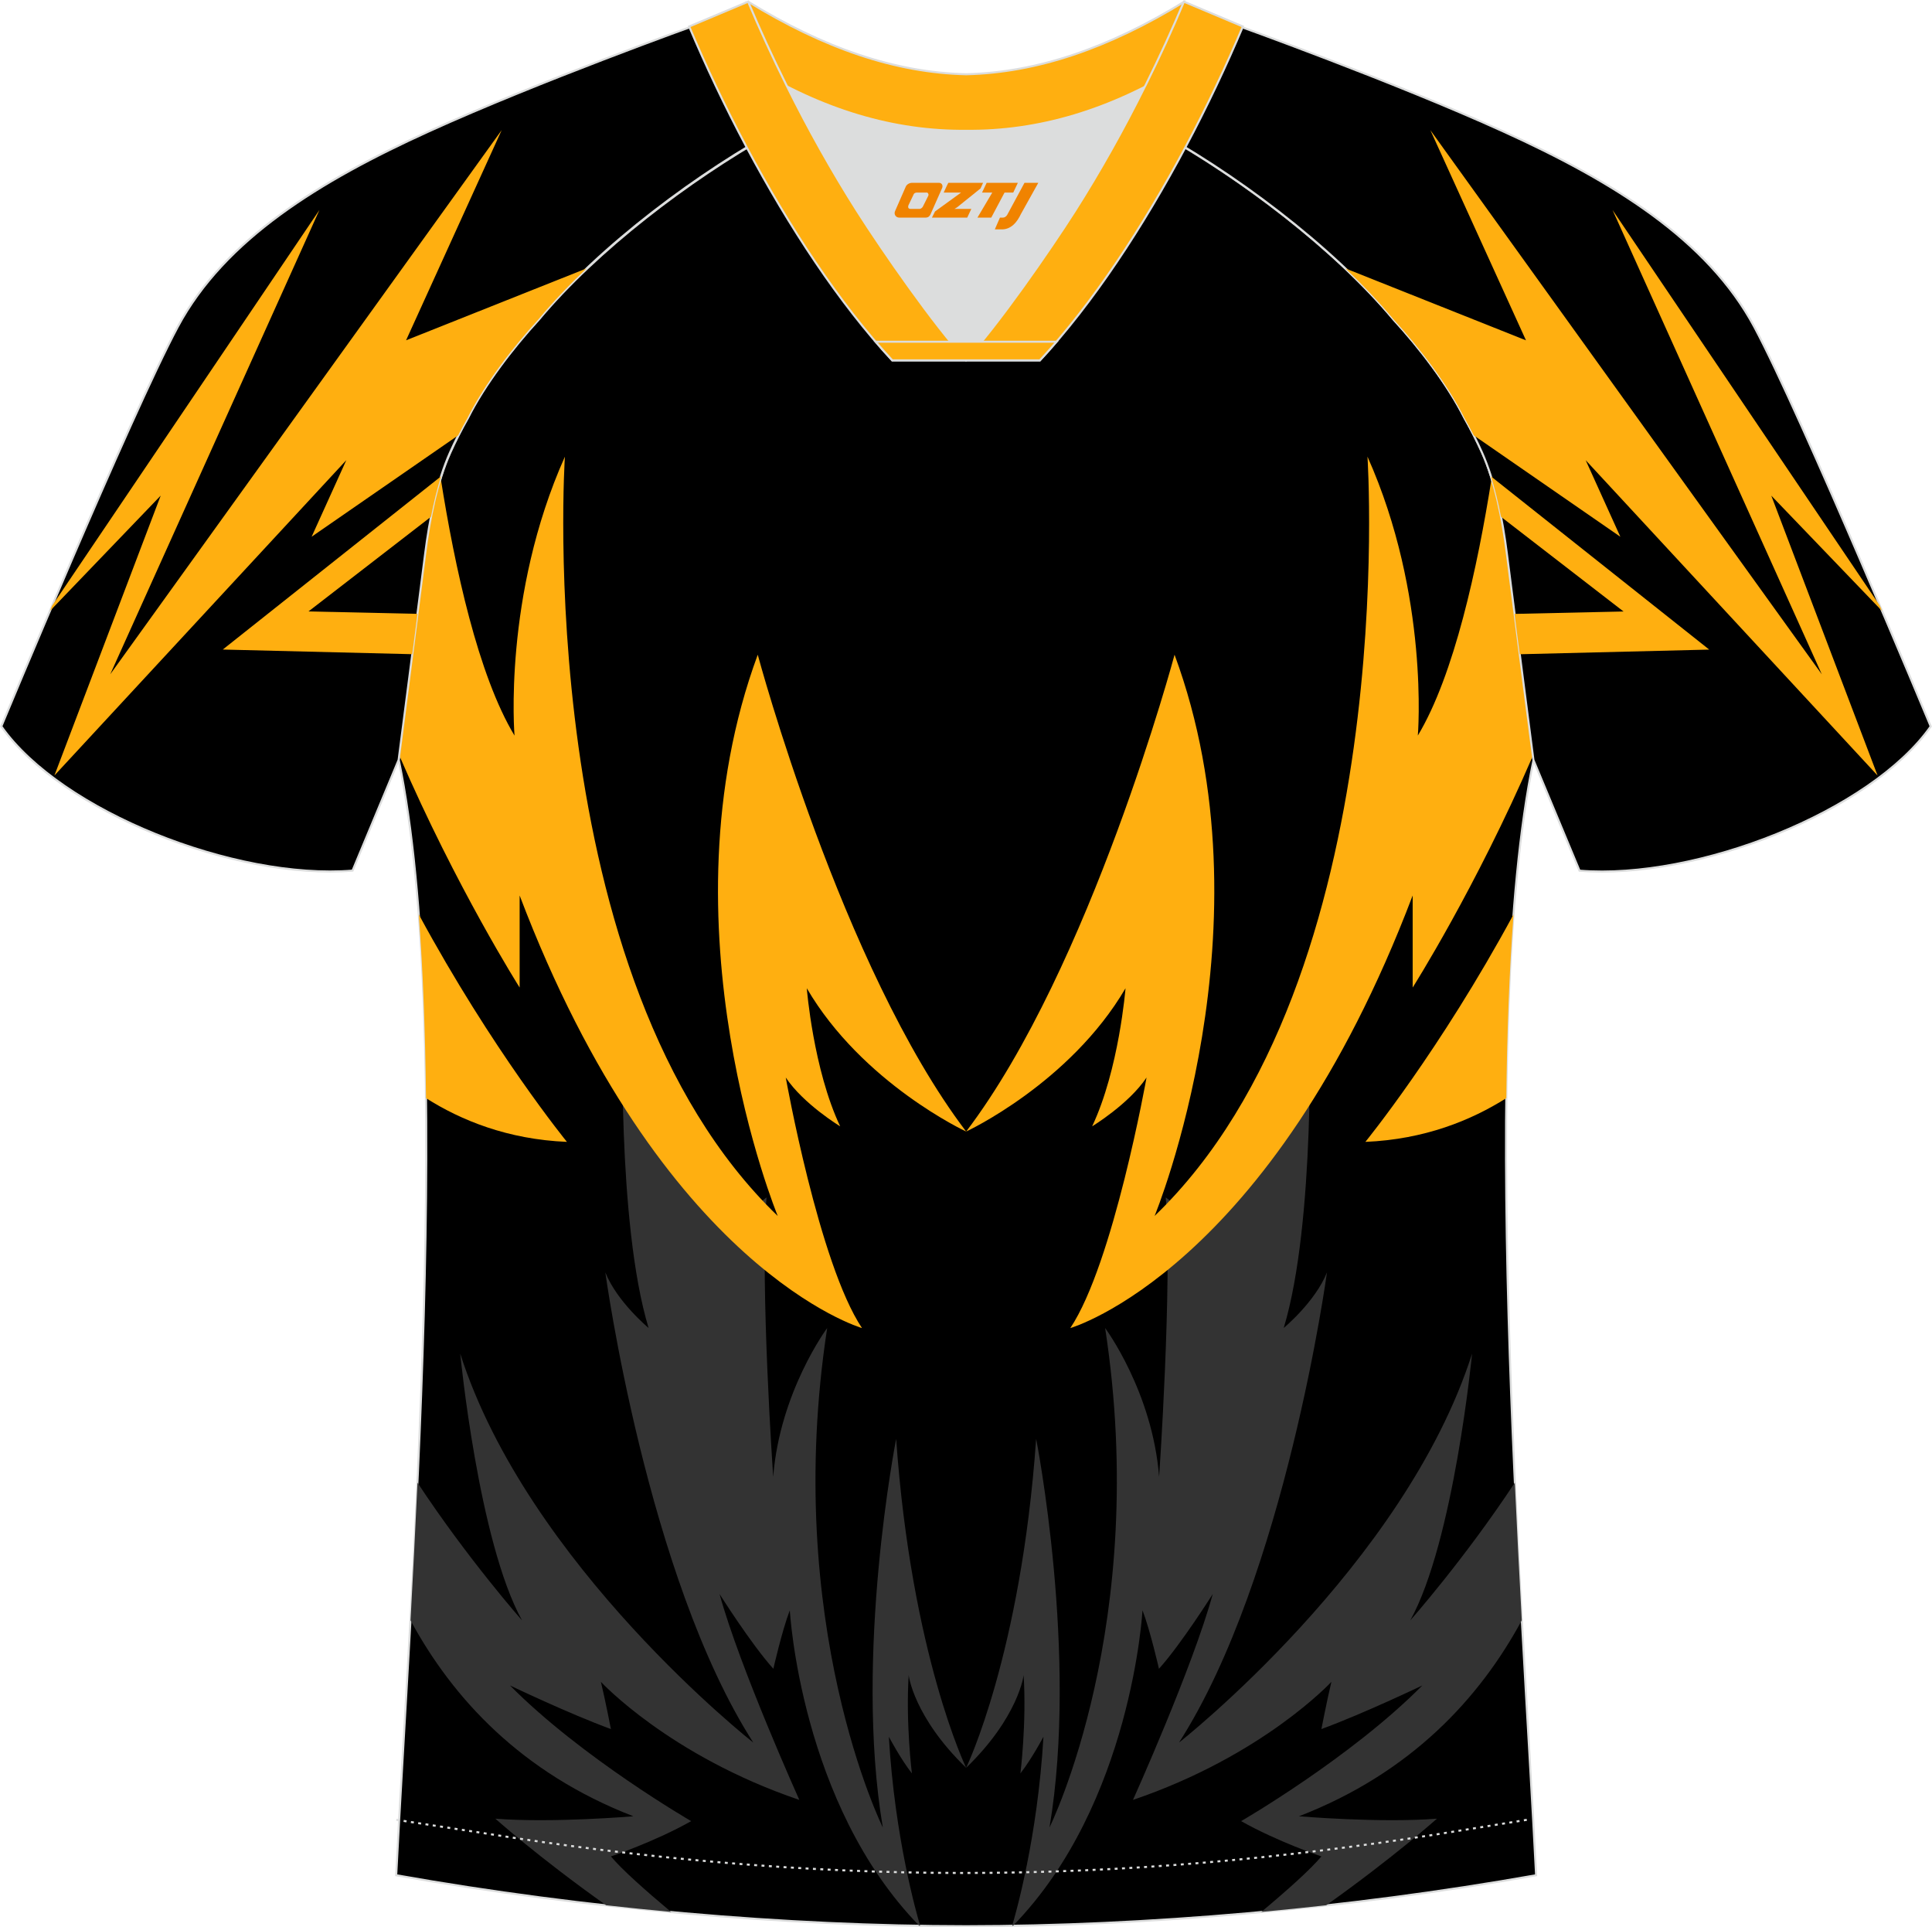
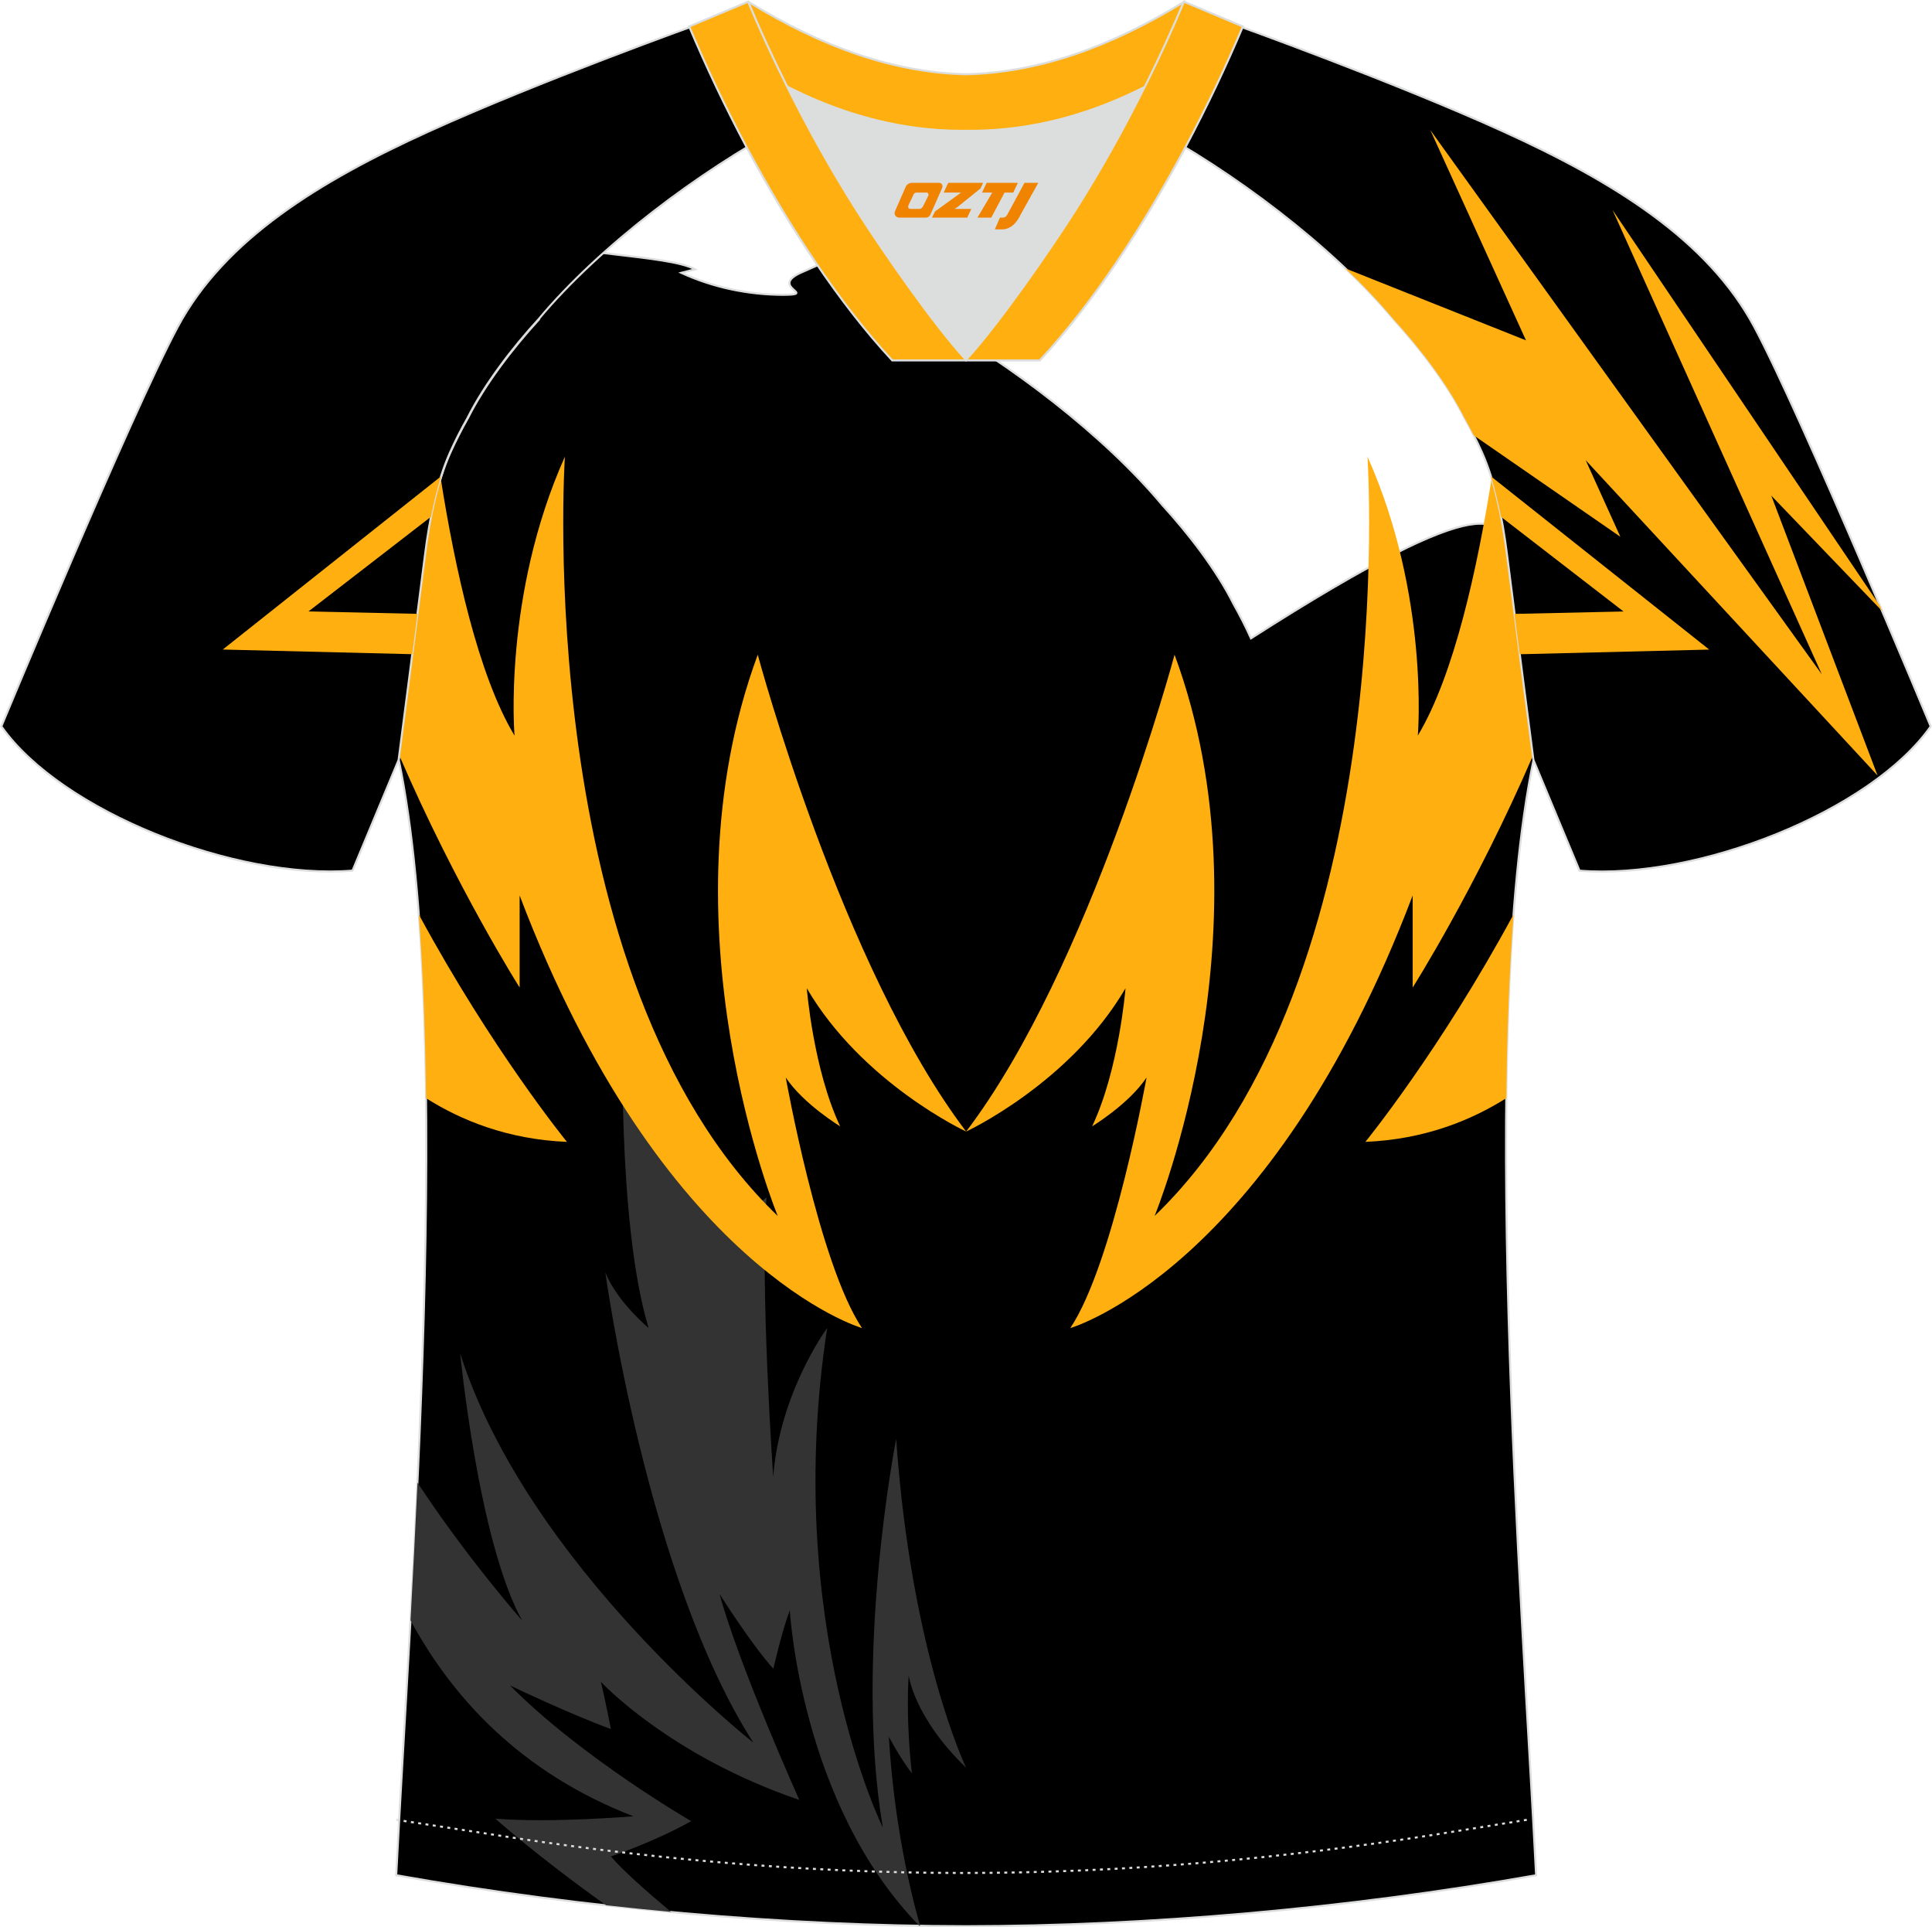
<svg xmlns="http://www.w3.org/2000/svg" version="1.1" id="图层_1" x="0px" y="0px" width="374px" height="373px" viewBox="0 0 377.8 376.85" enable-background="new 0 0 377.8 376.85" xml:space="preserve">
  <g>
-     <path fill-rule="evenodd" clip-rule="evenodd" stroke="#DCDDDD" stroke-width="0.4" stroke-miterlimit="22.926" d="   M294.73,108.46c1.28,10.29,4.9,38.13,5.17,40.13c-10.98,53.14-2.21,163.99,0.5,218.09c-37.22,6.59-76.26,9.94-111.47,9.97   c-35.21-0.03-74.25-3.37-111.47-9.97c2.71-54.1,11.48-164.95,0.5-218.09c0.26-2,3.87-29.84,5.17-40.13   c0.86-6.86,2.34-14.22,4.89-19.9c1.02-2.28,2.17-4.53,3.44-6.77c3.3-6.59,8.87-13.82,13.84-19.23   c11.33-13.59,29.35-27.33,45.24-36.26c0.97-0.55-1.03-15.57-0.07-16.09c3.98,3.35,25.47,3.29,30.67,6.19l-2.68,0.69   c6.17,2.85,13.13,4.29,19.93,4.3c6.82-0.02-2.76-1.45,3.4-4.31l5.75-2.54c5.2-2.89,16.38-2.3,20.37-5.64   c0.74,0.39-1.98,16.6-1.23,17.03c16.05,8.92,34.42,22.85,45.91,36.63c4.98,5.42,10.56,12.64,13.85,19.23   c1.26,2.24,2.42,4.51,3.44,6.77C292.39,94.26,293.87,101.62,294.73,108.46z" />
+     <path fill-rule="evenodd" clip-rule="evenodd" stroke="#DCDDDD" stroke-width="0.4" stroke-miterlimit="22.926" d="   M294.73,108.46c1.28,10.29,4.9,38.13,5.17,40.13c-10.98,53.14-2.21,163.99,0.5,218.09c-37.22,6.59-76.26,9.94-111.47,9.97   c-35.21-0.03-74.25-3.37-111.47-9.97c2.71-54.1,11.48-164.95,0.5-218.09c0.26-2,3.87-29.84,5.17-40.13   c0.86-6.86,2.34-14.22,4.89-19.9c1.02-2.28,2.17-4.53,3.44-6.77c3.3-6.59,8.87-13.82,13.84-19.23   c0.97-0.55-1.03-15.57-0.07-16.09c3.98,3.35,25.47,3.29,30.67,6.19l-2.68,0.69   c6.17,2.85,13.13,4.29,19.93,4.3c6.82-0.02-2.76-1.45,3.4-4.31l5.75-2.54c5.2-2.89,16.38-2.3,20.37-5.64   c0.74,0.39-1.98,16.6-1.23,17.03c16.05,8.92,34.42,22.85,45.91,36.63c4.98,5.42,10.56,12.64,13.85,19.23   c1.26,2.24,2.42,4.51,3.44,6.77C292.39,94.26,293.87,101.62,294.73,108.46z" />
    <g>
-       <path fill-rule="evenodd" clip-rule="evenodd" fill="#333333" d="M188.93,345.67c0,0,10.72-22.13,13.69-64.32    c0,0,8.31,42.23,2.61,75.99c0,0,19.76-39.87,10.88-97.66c0,0,9.26,12.46,10.56,29.1c0,0,2.6-37.54,1.3-54.64    c0,0,3.46,2.4,6.34,7.13c0,0,19.37-23.41,21.75-42.23c0,0,1.23,39.98-5.02,60.63c0,0,6.17-5.12,8.46-10.87    c0,0-8.11,59.46-28.94,91.94c0,0,44.11-34.64,57.32-76.06c0,0-3.56,36.75-12.09,52.17c0,0,10.58-11.96,20.45-26.93    c0.42,9.23,0.89,18.26,1.36,26.92c-8.21,15.17-21.63,29.83-43.58,38.31c0,0,15.85,1.35,26.99,0.47c0,0-8.39,7.5-21.65,16.93    c-4.24,0.47-8.47,0.91-12.7,1.3c5.22-4.36,9.64-8.33,11.75-10.85c0,0-8.5-2.84-15.7-6.9c0,0,21.44-12.39,35.44-26.53    c0,0-11.43,5.48-19.74,8.53c0,0,1.11-5.72,1.96-9.24c0,0-13.33,14.43-38.81,23.09c0,0,11.7-25.99,15.6-40.26    c0,0-6.11,9.71-10.52,14.62c0,0-1.7-7.48-3.22-11.44c0,0-2.07,37.84-25.31,61.68h-0.18c0.65-2.18,4.96-17.14,6.12-36.95    c0,0-2.27,4.3-4.51,7.17c0,0,1.23-9.78,0.63-19.25C200.2,327.55,199.17,335.77,188.93,345.67z" />
      <g>
        <path fill-rule="evenodd" clip-rule="evenodd" fill="#FFAF10" d="M229.69,128.02c0,0-16.39,61.16-40.76,93.24     c0,0,20.28-9.41,31.17-28.02c0,0-1.27,15.9-6.53,27c0,0,7.16-4.33,10.64-9.54c0,0-6.49,36.41-14.91,48.99     c0,0,39.11-11.26,66.96-84.59c0,0,0,9.81,0,18c0,0,12.34-19.45,23.52-45.34c-0.67-5.12-3.87-29.76-5.06-39.3     c-0.63-4.98-1.58-10.24-3.02-14.93c-2.75,17.41-7.32,38.48-14.43,50.3c0,0,2.32-27.34-9.85-54.54c0,0,6.75,101.91-41.63,148.47     C225.79,237.76,249.22,180.92,229.69,128.02z" />
        <path fill-rule="evenodd" clip-rule="evenodd" fill="#FFAF10" d="M267.01,223.28c0,0,14.59-17.87,28.98-44.49     c-0.84,11.13-1.28,23.26-1.42,35.94C287.74,219.05,278.59,222.8,267.01,223.28z" />
      </g>
      <path fill-rule="evenodd" clip-rule="evenodd" fill="#333333" d="M188.93,345.67c0,0-10.72-22.13-13.69-64.32    c0,0-8.31,42.23-2.61,75.99c0,0-19.75-39.87-10.88-97.66c0,0-9.26,12.46-10.56,29.1c0,0-2.6-37.54-1.3-54.64    c0,0-3.46,2.4-6.34,7.13c0,0-19.37-23.41-21.75-42.23c0,0-1.23,39.98,5.02,60.63c0,0-6.17-5.12-8.46-10.87    c0,0,8.11,59.46,28.94,91.94c0,0-44.11-34.64-57.32-76.06c0,0,3.56,36.75,12.09,52.17c0,0-10.58-11.96-20.45-26.93    c-0.42,9.23-0.89,18.26-1.36,26.92c8.21,15.17,21.63,29.83,43.58,38.31c0,0-15.85,1.35-26.99,0.47c0,0,8.39,7.51,21.66,16.93    c4.24,0.47,8.47,0.91,12.7,1.3c-5.22-4.37-9.65-8.33-11.76-10.85c0,0,8.5-2.84,15.7-6.9c0,0-21.44-12.39-35.44-26.53    c0,0,11.43,5.48,19.74,8.53c0,0-1.11-5.72-1.96-9.24c0,0,13.33,14.43,38.81,23.09c0,0-11.7-25.99-15.6-40.26    c0,0,6.11,9.71,10.52,14.62c0,0,1.7-7.48,3.22-11.44c0,0,2.07,37.84,25.31,61.68h0.18c-0.65-2.18-4.96-17.14-6.12-36.95    c0,0,2.27,4.3,4.51,7.17c0,0-1.23-9.78-0.63-19.25C177.66,327.55,178.68,335.77,188.93,345.67z" />
      <g>
        <path fill-rule="evenodd" clip-rule="evenodd" fill="#FFAF10" d="M148.17,128.02c0,0,16.39,61.16,40.76,93.24     c0,0-20.28-9.41-31.17-28.02c0,0,1.27,15.9,6.53,27c0,0-7.16-4.33-10.64-9.54c0,0,6.49,36.41,14.91,48.99     c0,0-39.11-11.26-66.96-84.59c0,0,0,9.81,0,18c0,0-12.34-19.45-23.52-45.34c0.67-5.13,3.86-29.75,5.06-39.29     c0.62-4.98,1.58-10.23,3.03-14.9c2.75,17.41,7.32,38.46,14.43,50.27c0,0-2.32-27.34,9.85-54.54c0,0-6.75,101.91,41.63,148.47     C152.07,237.76,128.63,180.92,148.17,128.02z" />
        <path fill-rule="evenodd" clip-rule="evenodd" fill="#FFAF10" d="M110.85,223.28c0,0-14.59-17.87-28.98-44.49     c0.84,11.13,1.28,23.26,1.42,35.94C90.12,219.06,99.27,222.8,110.85,223.28z" />
      </g>
    </g>
    <path fill-rule="evenodd" clip-rule="evenodd" stroke="#DCDDDD" stroke-width="0.4" stroke-miterlimit="22.926" d="   M224.4,24.61c7.16-6.02,12.6-12.69,17.18-19.76c0,0,30.97,11.11,52.36,20.84c21.39,9.71,39.97,21.1,49.15,38.26   s34.49,78.09,34.49,78.09c-11.69,16.65-45.76,30.06-68.69,28.21l-9.01-21.64c0,0-3.84-29.57-5.18-40.25   c-0.86-6.86-2.34-14.22-4.89-19.9c-1.02-2.28-2.17-4.53-3.44-6.77c-3.3-6.59-8.87-13.82-13.84-19.23   C260.51,48.03,240.94,33.44,224.4,24.61z" />
    <g>
      <path fill-rule="evenodd" clip-rule="evenodd" fill="#FFAF10" d="M315.35,41.06l52.28,77.38l0.45,1.05L346.4,96.92l20.79,54.73    L310.1,89.99l6.78,14.97l-28.66-19.82c-0.59-1.15-1.2-2.3-1.85-3.45c-3.3-6.59-8.87-13.82-13.84-19.23    c-2.78-3.34-5.97-6.69-9.42-9.97l35.31,14.06l-18.7-41.1l76.56,106.41L315.35,41.06z" />
      <path fill-rule="evenodd" clip-rule="evenodd" fill="#FFAF10" d="M291.57,93.15l42.69,33.87l-37.06,0.91l-1.02-7.89l21.32-0.47    l-23.96-18.51C293.01,98.33,292.37,95.66,291.57,93.15z" />
    </g>
    <path fill-rule="evenodd" clip-rule="evenodd" stroke="#DCDDDD" stroke-width="0.4" stroke-miterlimit="22.926" d="   M153.41,24.6c-7.16-6.02-12.6-12.69-17.18-19.76c0,0-30.97,11.11-52.36,20.84c-21.39,9.71-39.97,21.1-49.15,38.26   S0.23,142.03,0.23,142.03c11.69,16.65,45.76,30.06,68.69,28.21l9.01-21.64c0,0,3.84-29.57,5.18-40.25   c0.86-6.86,2.34-14.22,4.89-19.9c1.02-2.28,2.17-4.53,3.44-6.77c3.3-6.59,8.87-13.82,13.84-19.23   C117.3,48.02,136.87,33.43,153.41,24.6z" />
    <g>
-       <path fill-rule="evenodd" clip-rule="evenodd" fill="#FFAF10" d="M62.45,41.05l-52.28,77.38l-0.45,1.05L31.4,96.91l-20.79,54.73    L67.7,89.98l-6.78,14.97l28.65-19.81c0.59-1.15,1.2-2.3,1.85-3.45c3.3-6.59,8.87-13.82,13.84-19.23c2.78-3.34,5.97-6.69,9.42-9.97    L79.39,66.54l18.7-41.1L21.53,131.85L62.45,41.05z" />
      <path fill-rule="evenodd" clip-rule="evenodd" fill="#FFAF10" d="M86.23,93.14l-42.69,33.87l37.06,0.91l1.02-7.89l-21.32-0.47    l23.96-18.51C84.79,98.32,85.44,95.65,86.23,93.14z" />
    </g>
    <path fill="none" stroke="#DCDDDD" stroke-width="0.4" stroke-miterlimit="22.926" stroke-dasharray="0.576,0.864" d="   M77.49,355.84c1.32,0.21,15.31,2.33,16.63,2.54c31.24,5.01,62.64,7.86,94.34,7.86c31.19,0,62.1-2.76,92.84-7.61   c1.82-0.28,16.31-2.62,18.13-2.92" />
    <path fill-rule="evenodd" clip-rule="evenodd" fill="#FFAF10" stroke="#DCDDDD" stroke-width="0.4" stroke-miterlimit="22.926" d="   M146.98,13.02c13.84,8.53,27.84,12.71,41.97,12.56c14.14,0.15,28.13-4.02,41.97-12.56c1.77-7.04,0.69-12.7,0.69-12.7   c-14.79,9.06-28.74,13.87-42.67,14.2c-13.92-0.31-27.88-5.13-42.67-14.2C146.28,0.32,145.2,5.98,146.98,13.02z" />
    <path fill-rule="evenodd" clip-rule="evenodd" fill="#DCDDDD" d="M220.47,18.63c-10.43,4.75-20.93,7.07-31.52,6.96   c-10.59,0.11-21.09-2.2-31.52-6.96c-1.17-0.54-2.35-1.1-3.52-1.7c4.15,8.33,8.79,16.64,13.75,24.44   c4.93,7.76,14.96,22.22,21.28,29.04l-0.04,0.06c6.32-6.83,16.34-21.29,21.28-29.04c4.96-7.8,9.61-16.11,13.75-24.44l0.02-0.04   C222.8,17.54,221.64,18.09,220.47,18.63z" />
    <path fill-rule="evenodd" clip-rule="evenodd" fill="#FFAF10" stroke="#DCDDDD" stroke-width="0.4" stroke-miterlimit="22.926" d="   M153.74,16.58c-2.71-5.46-5.22-10.93-7.45-16.25l-11.53,4.85c3.24,7.68,7.01,15.67,11.18,23.51c8.31,15.61,18.2,30.67,28.53,41.78   h14.44l0.04-0.06c-6.32-6.83-16.34-21.29-21.28-29.04c-4.96-7.8-9.61-16.11-13.75-24.44C153.86,16.81,153.8,16.69,153.74,16.58z" />
    <path fill-rule="evenodd" clip-rule="evenodd" fill="#FFAF10" stroke="#DCDDDD" stroke-width="0.4" stroke-miterlimit="22.926" d="   M224.07,16.58c2.71-5.46,5.22-10.93,7.45-16.25l11.53,4.85c-3.24,7.68-7.01,15.67-11.18,23.51c-8.31,15.61-18.19,30.67-28.53,41.78   h-14.45l-0.04-0.06c6.32-6.83,16.33-21.29,21.28-29.04c4.96-7.8,9.61-16.11,13.75-24.44C223.96,16.81,224.01,16.69,224.07,16.58z" />
-     <path fill-rule="evenodd" clip-rule="evenodd" fill="#FFAF10" stroke="#DCDDDD" stroke-width="0.4" stroke-miterlimit="22.926" d="   M188.91,70.46h14.45c1.09-1.17,2.17-2.39,3.25-3.64h-14.54h-0.09h-6.12h-14.63c1.08,1.25,2.16,2.47,3.25,3.64H188.91z" />
  </g>
  <g>
    <path fill="#F08300" d="M200.34,35.75l-3.4,6.3c-0.2,0.3-0.5,0.5-0.8,0.5h-0.6l-1,2.3h1.2c2,0.1,3.2-1.5,3.9-3L203.04,35.75h-2.5L200.34,35.75z" />
    <polygon fill="#F08300" points="193.14,35.75 ,199.04,35.75 ,198.14,37.65 ,196.44,37.65 ,193.84,42.55 ,191.14,42.55 ,194.04,37.65 ,192.04,37.65 ,192.94,35.75" />
    <polygon fill="#F08300" points="187.14,40.85 ,186.64,40.85 ,187.14,40.55 ,191.74,36.85 ,192.24,35.75 ,185.44,35.75 ,185.14,36.35 ,184.54,37.65 ,187.34,37.65 ,187.94,37.65 ,182.84,41.35    ,182.24,42.55 ,188.84,42.55 ,189.14,42.55 ,189.94,40.85" />
    <path fill="#F08300" d="M183.64,35.75H178.34C177.84,35.75,177.34,36.05,177.14,36.45L175.04,41.25C174.74,41.85,175.14,42.55,175.84,42.55h5.2c0.4,0,0.7-0.2,0.9-0.6L184.24,36.75C184.44,36.25,184.14,35.75,183.64,35.75z M181.54,38.25L180.44,40.45C180.24,40.75,179.94,40.85,179.84,40.85l-1.8,0C177.84,40.85,177.44,40.75,177.64,40.15l1-2.1c0.1-0.3,0.4-0.4,0.7-0.4h1.9   C181.44,37.65,181.64,37.95,181.54,38.25z" />
  </g>
</svg>